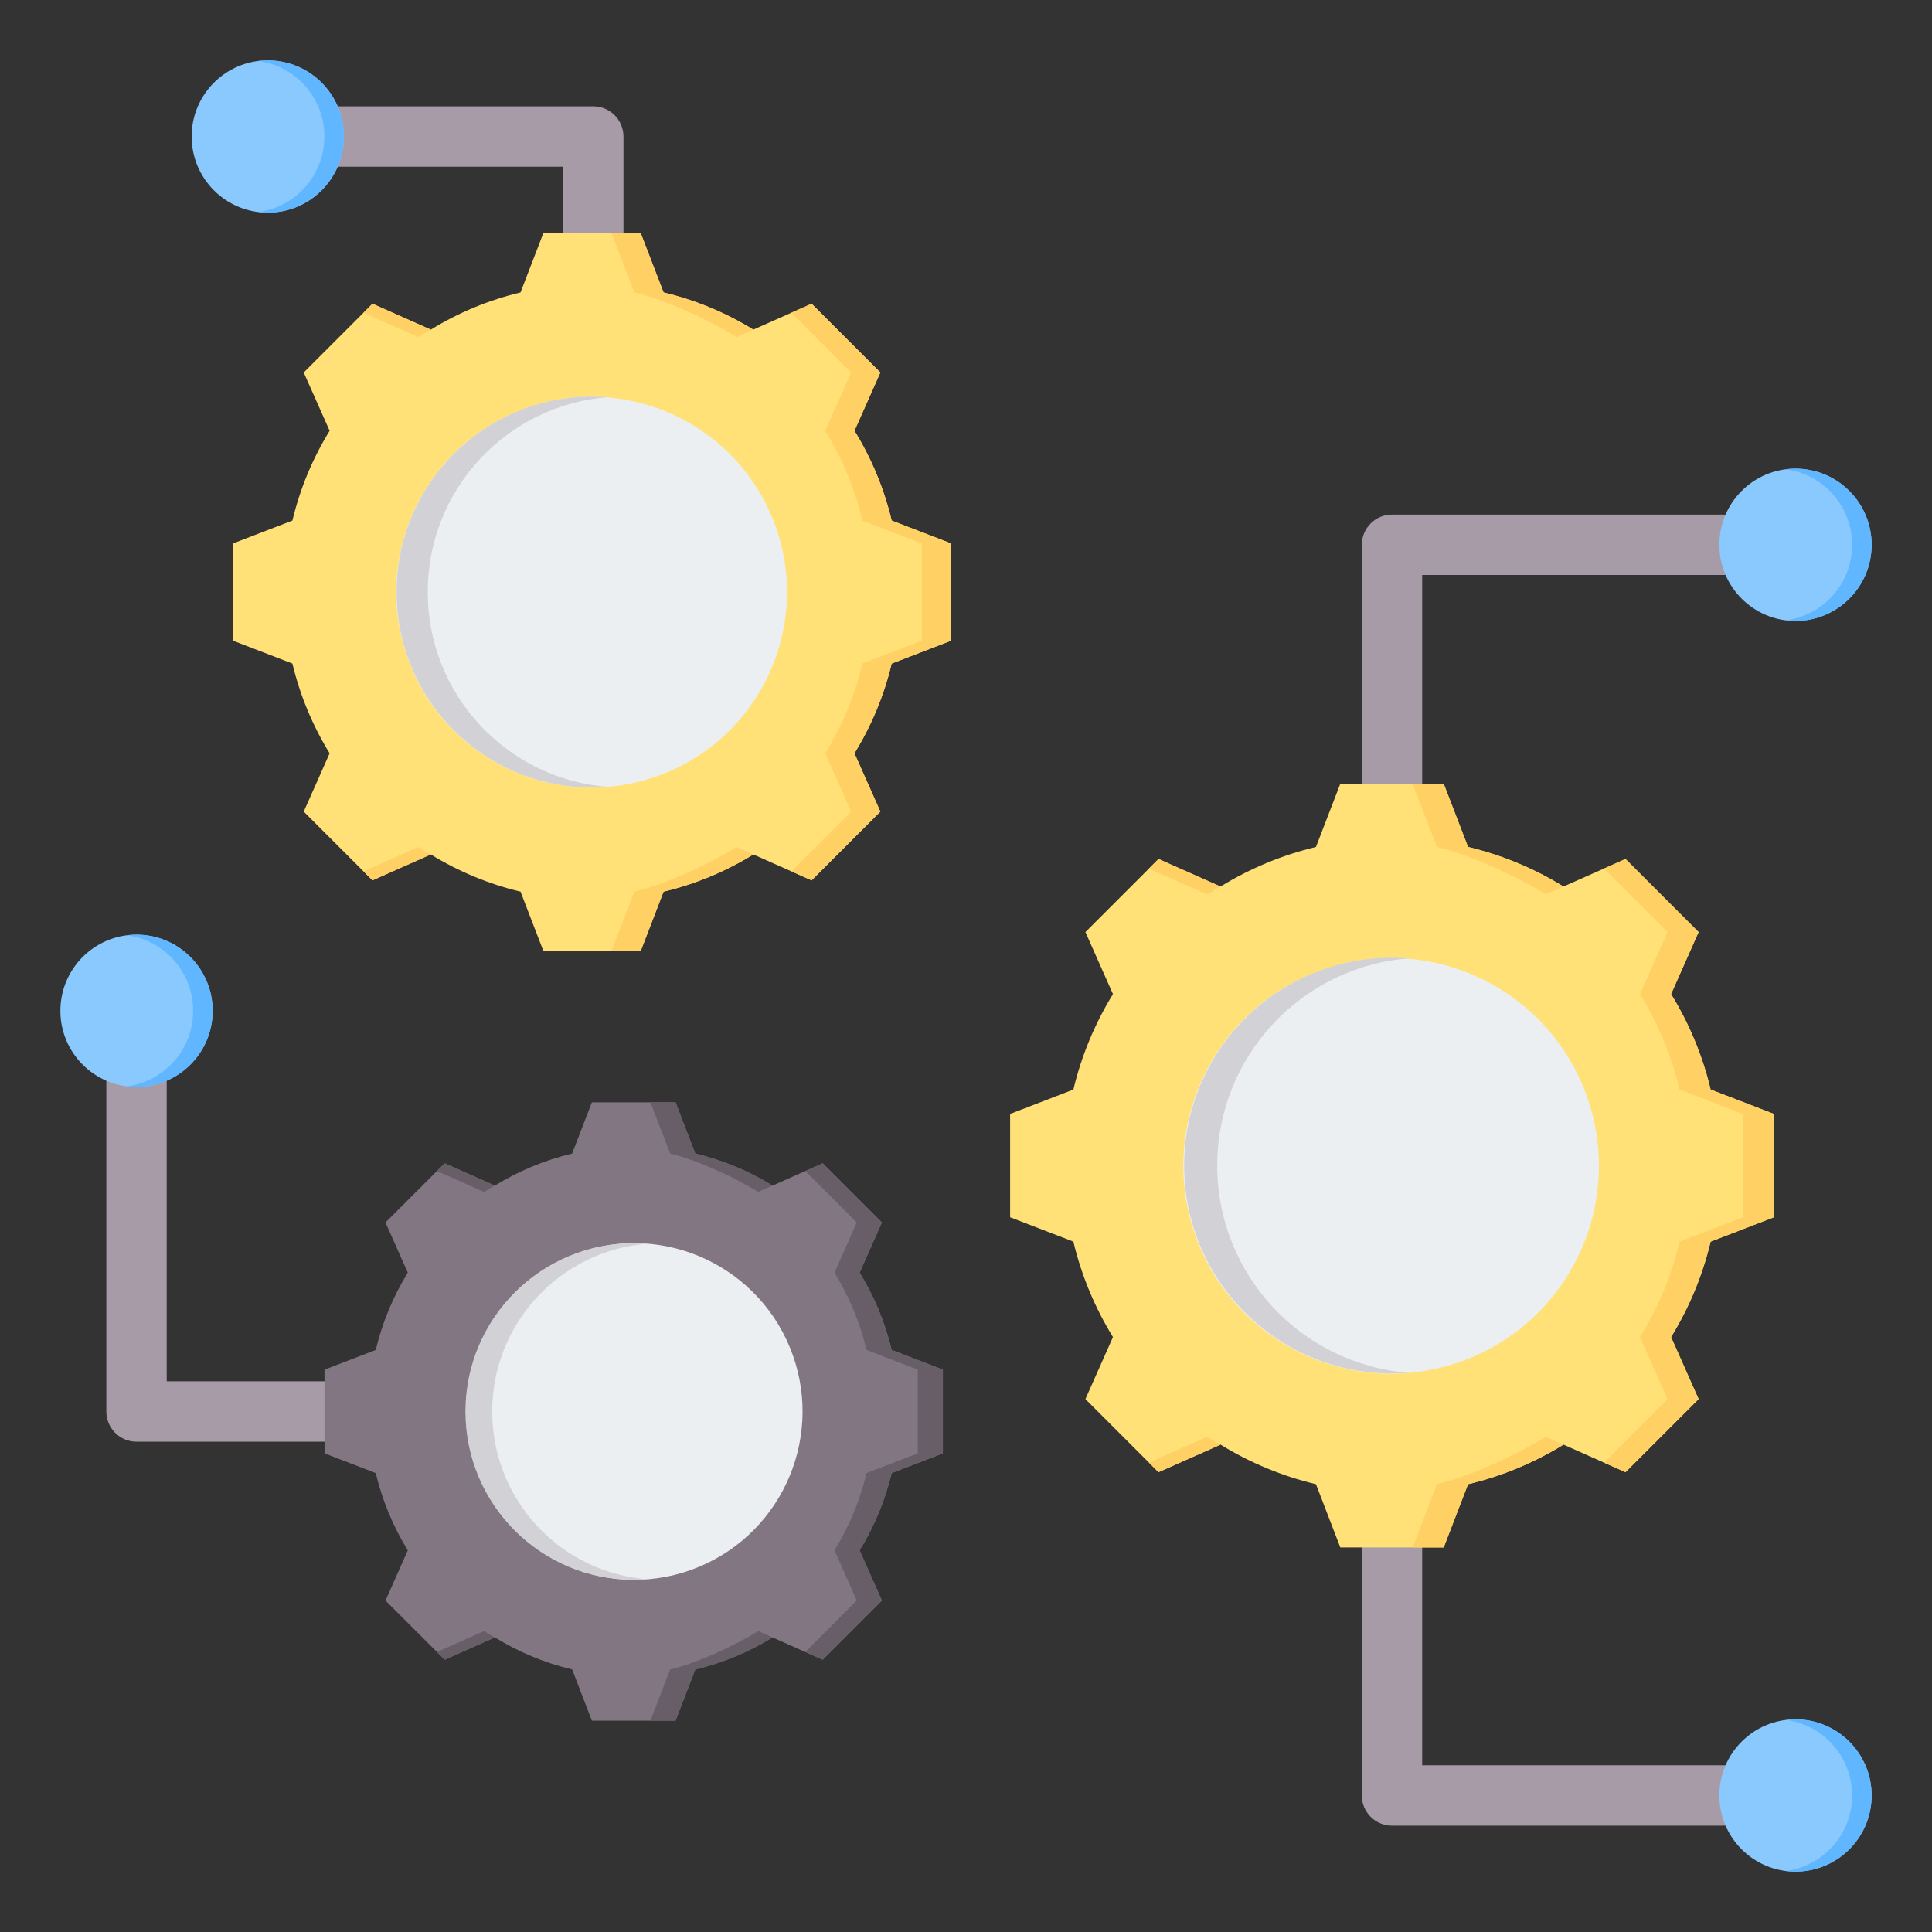
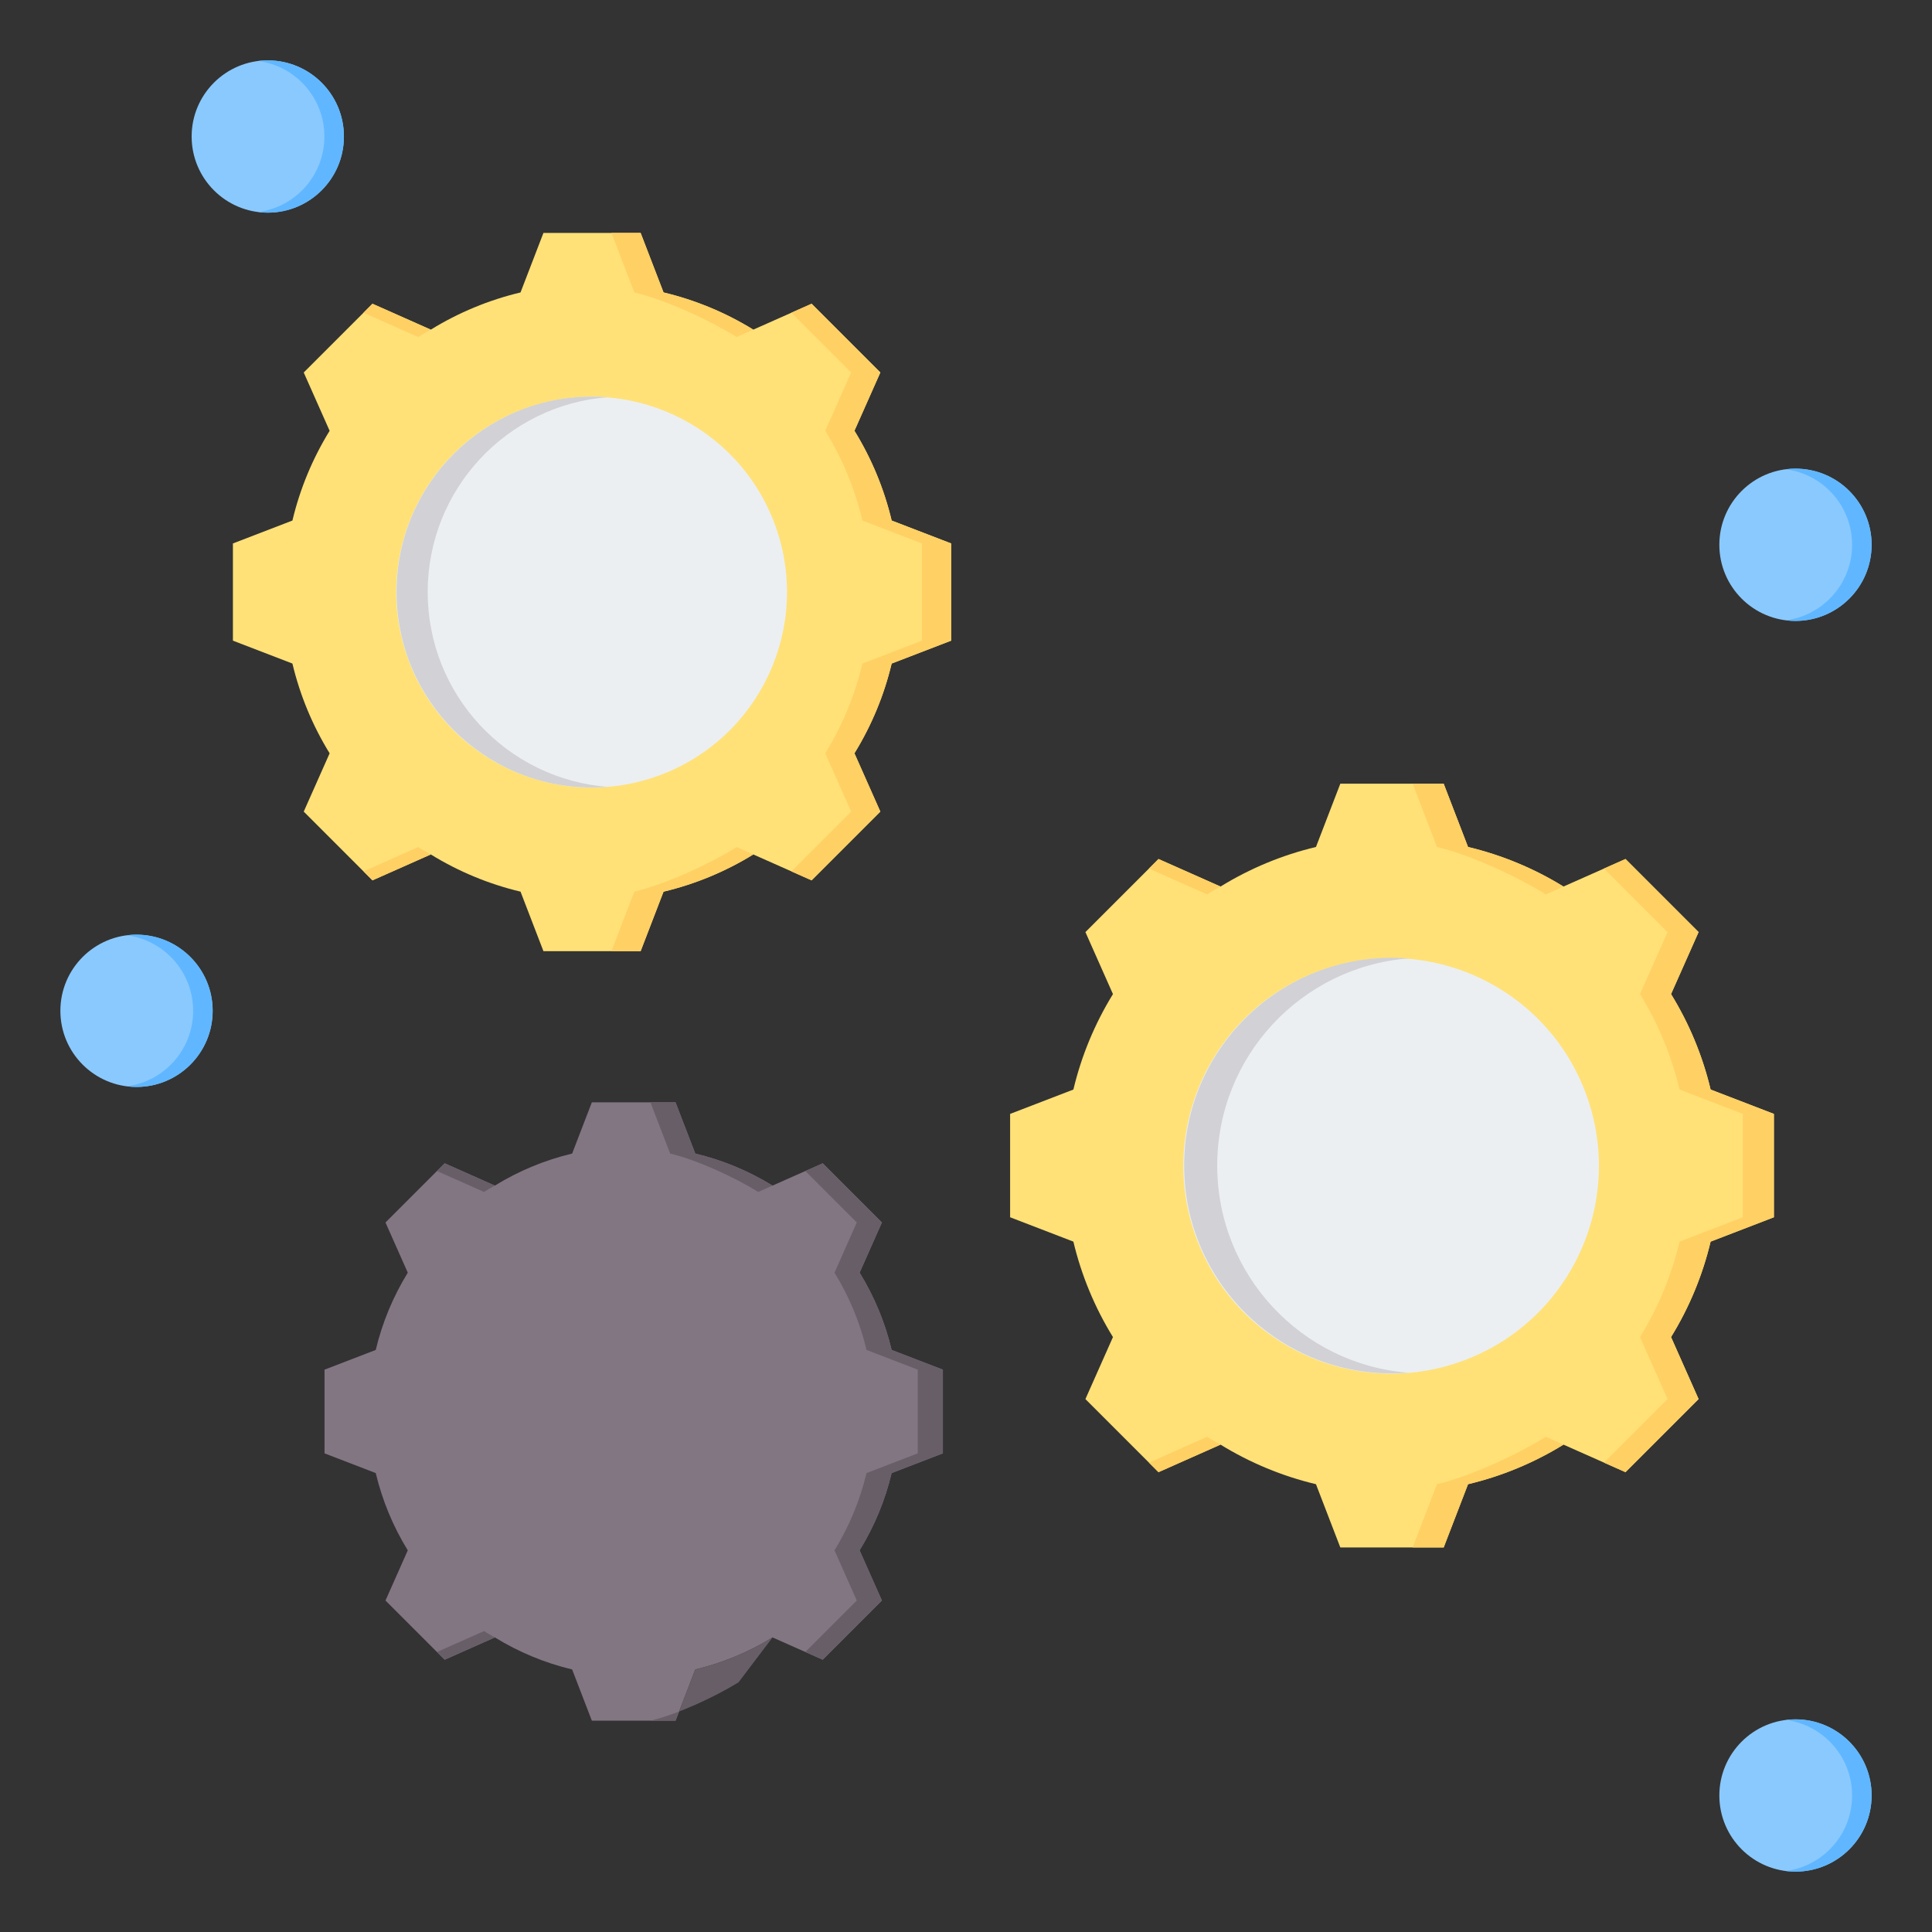
<svg xmlns="http://www.w3.org/2000/svg" id="Layer_1" viewBox="0 0 512 512">
  <rect x="0" y="0" width="512" height="512" fill="#333333" stroke="none" />
  <g clip-rule="evenodd" fill-rule="evenodd">
-     <path d="m360.894 410.099c0-4.418 3.582-8 8-8s8 3.582 8 8v57.724h98.928c4.418 0 8 3.582 8 8s-3.582 8-8 8h-106.928c-4.418 0-8-3.582-8-8zm-274.891-44.034c4.418 0 8 3.582 8 8s-3.582 8-8 8h-49.825c-4.418 0-8-3.582-8-8v-106.192c0-4.418 3.582-8 8-8s8 3.582 8 8v98.192zm-15.039-321.887c-4.418 0-8-3.582-8-8s3.582-8 8-8h86.259c4.418 0 8 3.582 8 8v25.55c0 4.418-3.582 8-8 8s-8-3.582-8-8v-17.55zm305.93 163.508c0 4.418-3.582 8-8 8s-8-3.582-8-8v-63.313c0-4.418 3.582-8 8-8h106.928c4.418 0 8 3.582 8 8s-3.582 8-8 8h-98.928z" fill="#a79ba7" />
    <g>
      <path d="m175.846 77.498c8.403 2 16.428 5.331 23.783 9.86l15.455-6.864 18.215 18.215-6.862 15.45c4.53 7.356 7.862 15.384 9.862 23.79l15.767 6.069v25.76l-15.771 6.07c-2 8.403-5.331 16.428-9.86 23.783l6.864 15.455-18.215 18.215-15.45-6.862c-7.356 4.53-15.385 7.862-23.79 9.862l-6.069 15.767h-25.759l-6.07-15.771c-8.403-2-16.428-5.331-23.783-9.86l-15.455 6.864-18.215-18.215 6.862-15.45c-4.531-7.356-7.862-15.385-9.862-23.789l-15.767-6.069v-25.759l15.769-6.07c2-8.404 5.331-16.43 9.861-23.785l-6.864-15.453 18.215-18.215 15.454 6.864c7.355-4.529 15.38-7.86 23.783-9.86l6.071-15.771h25.759z" fill="#ffe177" />
      <path d="m114.163 226.436-15.455 6.864-2.38-2.379 14.49-6.436c1.101.677 2.216 1.327 3.345 1.951zm61.683-148.938c8.403 2 16.428 5.331 23.783 9.86l-4.393 1.951c-7.355-4.529-18.725-9.811-27.128-11.811l-6.07-15.771h7.738zm23.789 148.94c-7.356 4.53-15.385 7.862-23.79 9.862l-6.069 15.767h-7.738l6.069-15.767c8.405-2 19.778-7.282 27.134-11.813zm-103.306-143.565 2.38-2.379 15.454 6.864c-1.129.623-2.244 1.274-3.345 1.951zm113.398 0 5.358-2.379 18.215 18.215-6.862 15.45c4.53 7.356 7.862 15.384 9.862 23.79l15.767 6.069v25.76l-15.771 6.07c-2 8.403-5.331 16.428-9.86 23.783l6.864 15.455-18.215 18.215-5.358-2.379 15.835-15.835-6.864-15.455c4.529-7.355 7.86-15.38 9.86-23.783l15.771-6.07v-25.76l-15.767-6.069c-2-8.405-5.331-16.434-9.862-23.79l6.862-15.45z" fill="#ffd064" />
      <ellipse cx="156.896" cy="156.897" fill="#eceff1" rx="51.793" ry="51.793" transform="matrix(.94 -.34 .34 .94 -44.04 62.783)" />
      <path d="m156.896 105.103c-28.607 0-51.793 23.186-51.793 51.794 0 28.606 23.186 51.793 51.793 51.793 1.387 0 2.76-.056 4.12-.163-26.68-2.099-47.673-24.41-47.673-51.63 0-27.221 20.993-49.532 47.673-51.631-1.359-.107-2.733-.163-4.12-.163z" fill="#d1d1d6" />
    </g>
    <g>
      <path d="m389.046 224.458c8.935 2.126 17.47 5.669 25.291 10.485l16.435-7.299 19.37 19.37-7.297 16.43c4.817 7.822 8.36 16.36 10.487 25.298l16.767 6.454v27.393l-16.771 6.455c-2.127 8.936-5.669 17.47-10.485 25.292l7.299 16.435-19.37 19.37-16.429-7.297c-7.823 4.818-16.361 8.36-25.298 10.487l-6.454 16.767h-27.393l-6.456-16.771c-8.936-2.127-17.47-5.669-25.291-10.485l-16.435 7.299-19.37-19.37 7.297-16.43c-4.818-7.823-8.36-16.36-10.487-25.298l-16.767-6.454v-27.393l16.769-6.455c2.127-8.936 5.669-17.472 10.486-25.294l-7.298-16.433 19.37-19.37 16.435 7.299c7.821-4.816 16.356-8.359 25.291-10.485l6.456-16.771h27.392z" fill="#ffe177" />
      <path d="m323.451 382.841-16.435 7.299-2.53-2.53 15.409-6.843c1.169.719 2.355 1.411 3.556 2.074zm65.595-158.383c8.935 2.126 17.47 5.669 25.291 10.485l-4.672 2.075c-7.821-4.816-19.912-10.433-28.848-12.56l-6.455-16.771h8.228zm25.297 158.385c-7.823 4.818-16.361 8.36-25.298 10.487l-6.454 16.767h-8.228l6.454-16.767c8.938-2.127 21.032-7.744 28.854-12.562zm-109.858-152.668 2.53-2.53 16.435 7.299c-1.201.663-2.387 1.354-3.557 2.075zm120.589 0 5.698-2.53 19.37 19.37-7.297 16.43c4.817 7.822 8.36 16.36 10.487 25.298l16.767 6.454v27.393l-16.771 6.455c-2.127 8.936-5.669 17.47-10.485 25.292l7.299 16.435-19.37 19.37-5.698-2.53 16.839-16.84-7.299-16.435c4.816-7.821 8.358-16.356 10.485-25.292l16.771-6.455v-27.393l-16.767-6.454c-2.127-8.938-5.669-17.476-10.487-25.298l7.297-16.43z" fill="#ffd064" />
      <ellipse cx="368.894" cy="308.892" fill="#eceff1" rx="55.077" ry="55.077" transform="matrix(.94 -.34 .34 .94 -83.121 144.03)" />
      <path d="m368.894 253.815c-30.421 0-55.077 24.657-55.077 55.078s24.657 55.077 55.077 55.077c1.475 0 2.936-.06 4.381-.173-28.372-2.232-50.697-25.958-50.697-54.904 0-28.947 22.325-52.672 50.697-54.905-1.446-.114-2.907-.173-4.381-.173z" fill="#d1d1d6" />
    </g>
    <g>
      <path d="m184.251 305.708c7.234 1.721 14.144 4.59 20.476 8.489l13.305-5.909 15.682 15.681-5.908 13.301c3.9 6.333 6.768 13.245 8.49 20.482l13.575 5.225v22.177l-13.578 5.226c-1.722 7.235-4.59 14.144-8.489 20.476l5.909 13.305-15.682 15.682-13.301-5.908c-6.333 3.9-13.245 6.769-20.481 8.49l-5.224 13.575h-22.177l-5.227-13.578c-7.234-1.721-14.143-4.59-20.476-8.489l-13.305 5.909-15.682-15.681 5.908-13.301c-3.9-6.333-6.768-13.246-8.49-20.481l-13.575-5.225v-22.177l13.576-5.226c1.722-7.234 4.59-14.145 8.49-20.477l-5.909-13.304 15.682-15.682 13.305 5.909c6.332-3.899 13.242-6.767 20.476-8.489l5.227-13.578h22.177z" fill="#837683" />
-       <path d="m131.146 433.933-13.305 5.909-2.049-2.049 12.475-5.54c.947.584 1.907 1.143 2.879 1.68zm53.105-128.225c7.234 1.721 14.144 4.59 20.476 8.489l-3.782 1.68c-6.332-3.899-16.121-8.447-23.355-10.168l-5.226-13.578h6.661zm20.48 128.227c-6.333 3.9-13.245 6.769-20.481 8.49l-5.225 13.575h-6.662l5.225-13.575c7.236-1.721 17.028-6.269 23.36-10.17zm-88.939-123.6 2.049-2.049 13.305 5.909c-.972.537-1.932 1.096-2.879 1.68zm97.628 0 4.613-2.049 15.682 15.681-5.908 13.301c3.9 6.333 6.768 13.245 8.49 20.482l13.575 5.225v22.177l-13.578 5.226c-1.722 7.235-4.59 14.144-8.489 20.476l5.909 13.305-15.682 15.682-4.613-2.049 13.633-13.633-5.909-13.305c3.899-6.332 6.767-13.241 8.489-20.476l13.578-5.226v-22.177l-13.574-5.225c-1.722-7.236-4.59-14.149-8.49-20.482l5.908-13.301z" fill="#685e68" />
-       <ellipse cx="167.936" cy="374.065" fill="#eceff1" rx="44.59" ry="44.59" transform="matrix(.924 -.383 .383 .924 -130.365 92.74)" />
-       <path d="m167.936 329.474c-24.628 0-44.59 19.962-44.59 44.591 0 24.628 19.962 44.59 44.59 44.59 1.194 0 2.377-.048 3.547-.14-22.97-1.807-41.044-21.016-41.044-44.45 0-23.435 18.074-42.643 41.044-44.451-1.17-.092-2.353-.14-3.547-.14z" fill="#d1d1d6" />
+       <path d="m131.146 433.933-13.305 5.909-2.049-2.049 12.475-5.54c.947.584 1.907 1.143 2.879 1.68zm53.105-128.225c7.234 1.721 14.144 4.59 20.476 8.489l-3.782 1.68c-6.332-3.899-16.121-8.447-23.355-10.168l-5.226-13.578h6.661zm20.48 128.227c-6.333 3.9-13.245 6.769-20.481 8.49l-5.225 13.575h-6.662c7.236-1.721 17.028-6.269 23.36-10.17zm-88.939-123.6 2.049-2.049 13.305 5.909c-.972.537-1.932 1.096-2.879 1.68zm97.628 0 4.613-2.049 15.682 15.681-5.908 13.301c3.9 6.333 6.768 13.245 8.49 20.482l13.575 5.225v22.177l-13.578 5.226c-1.722 7.235-4.59 14.144-8.489 20.476l5.909 13.305-15.682 15.682-4.613-2.049 13.633-13.633-5.909-13.305c3.899-6.332 6.767-13.241 8.489-20.476l13.578-5.226v-22.177l-13.574-5.225c-1.722-7.236-4.59-14.149-8.49-20.482l5.908-13.301z" fill="#685e68" />
    </g>
    <path d="m475.822 455.645c11.144 0 20.177 9.034 20.177 20.178s-9.032 20.177-20.177 20.177c-11.144 0-20.178-9.033-20.178-20.178s9.034-20.177 20.178-20.177zm-439.644-207.949c11.144 0 20.178 9.033 20.178 20.178 0 11.144-9.034 20.177-20.178 20.177s-20.178-9.034-20.178-20.178 9.034-20.177 20.178-20.177zm34.786-231.696c11.144 0 20.178 9.033 20.178 20.178 0 11.144-9.033 20.178-20.178 20.178-11.144 0-20.177-9.033-20.177-20.178-.001-11.145 9.032-20.178 20.177-20.178zm404.858 108.195c11.144 0 20.177 9.033 20.177 20.178 0 11.144-9.033 20.178-20.177 20.178s-20.178-9.033-20.178-20.178c.001-11.145 9.034-20.178 20.178-20.178z" fill="#8ac9fe" />
    <path d="m475.822 455.645c11.144 0 20.177 9.034 20.177 20.178s-9.032 20.177-20.177 20.177c-.877 0-1.74-.056-2.587-.165 9.922-1.27 17.59-9.745 17.59-20.013s-7.668-18.743-17.59-20.013c.847-.108 1.711-.164 2.587-.164zm-439.644-207.949c11.144 0 20.178 9.033 20.178 20.178 0 11.144-9.034 20.177-20.178 20.177-.877 0-1.74-.056-2.588-.165 9.922-1.27 17.59-9.745 17.59-20.013 0-10.267-7.668-18.743-17.59-20.013.847-.108 1.711-.164 2.588-.164zm34.786-231.696c11.144 0 20.178 9.033 20.178 20.178 0 11.144-9.033 20.178-20.178 20.178-.877 0-1.74-.056-2.587-.165 9.922-1.27 17.59-9.745 17.59-20.013 0-10.267-7.668-18.743-17.59-20.013.846-.109 1.71-.165 2.587-.165zm404.858 108.195c11.144 0 20.177 9.033 20.177 20.178 0 11.144-9.033 20.178-20.177 20.178-.877 0-1.74-.056-2.587-.165 9.922-1.27 17.59-9.745 17.59-20.013 0-10.267-7.668-18.743-17.59-20.013.847-.109 1.711-.165 2.587-.165z" fill="#60b7ff" />
  </g>
</svg>